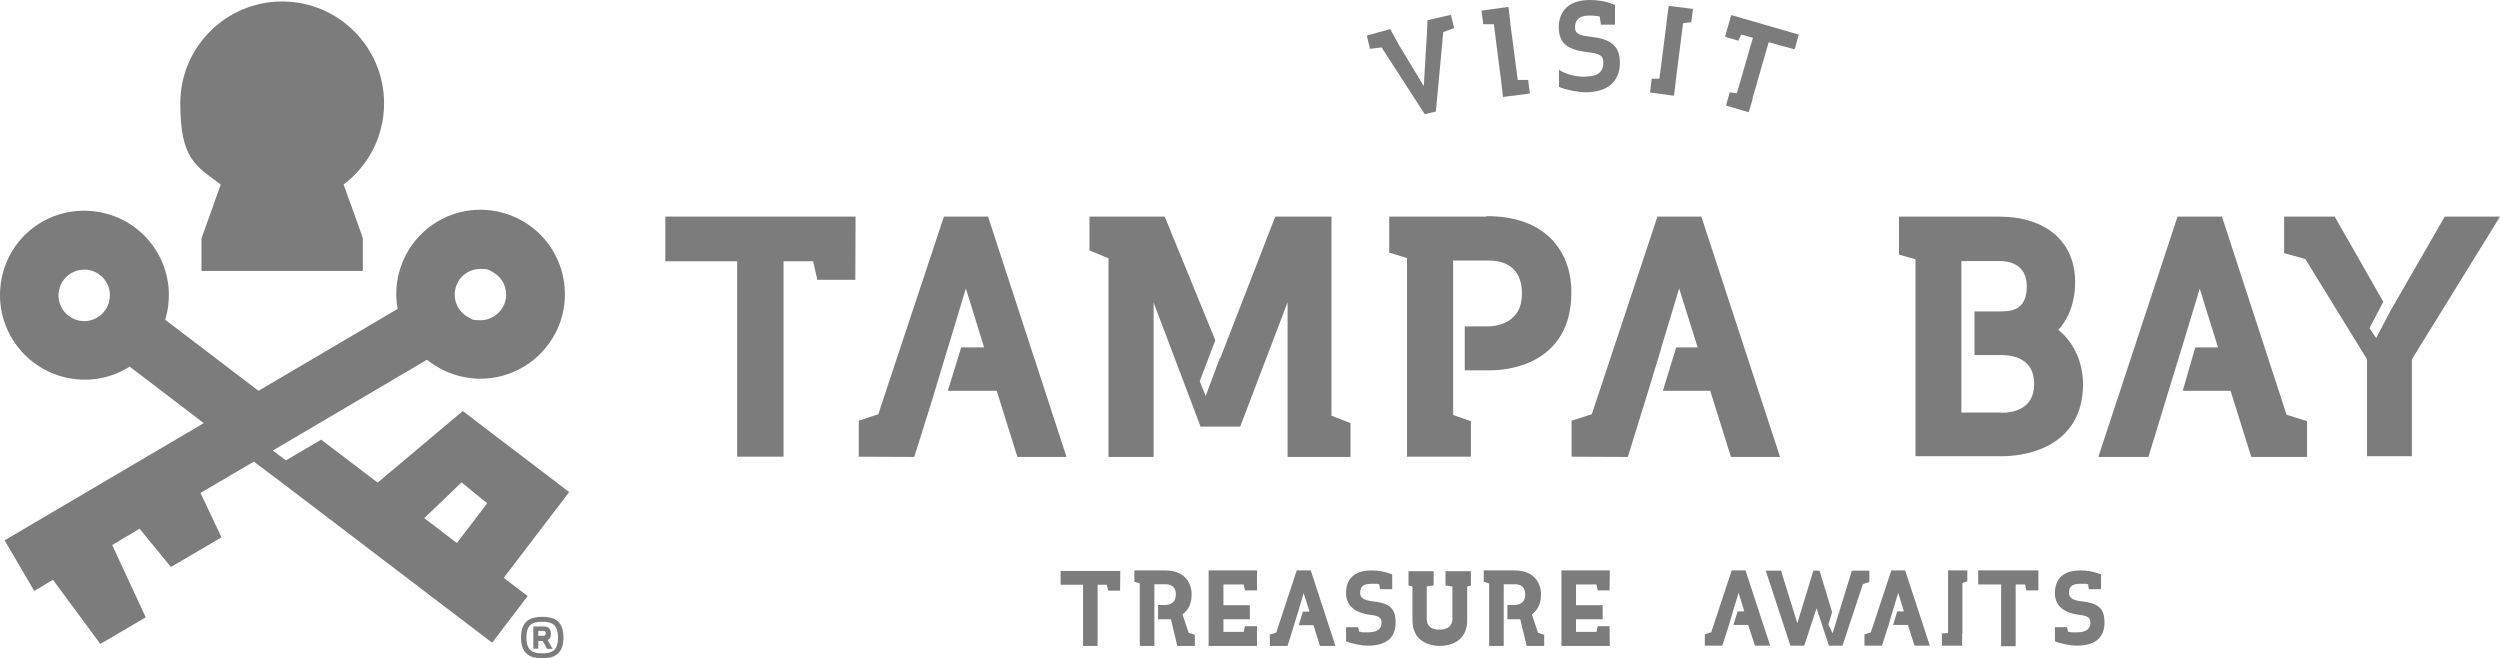
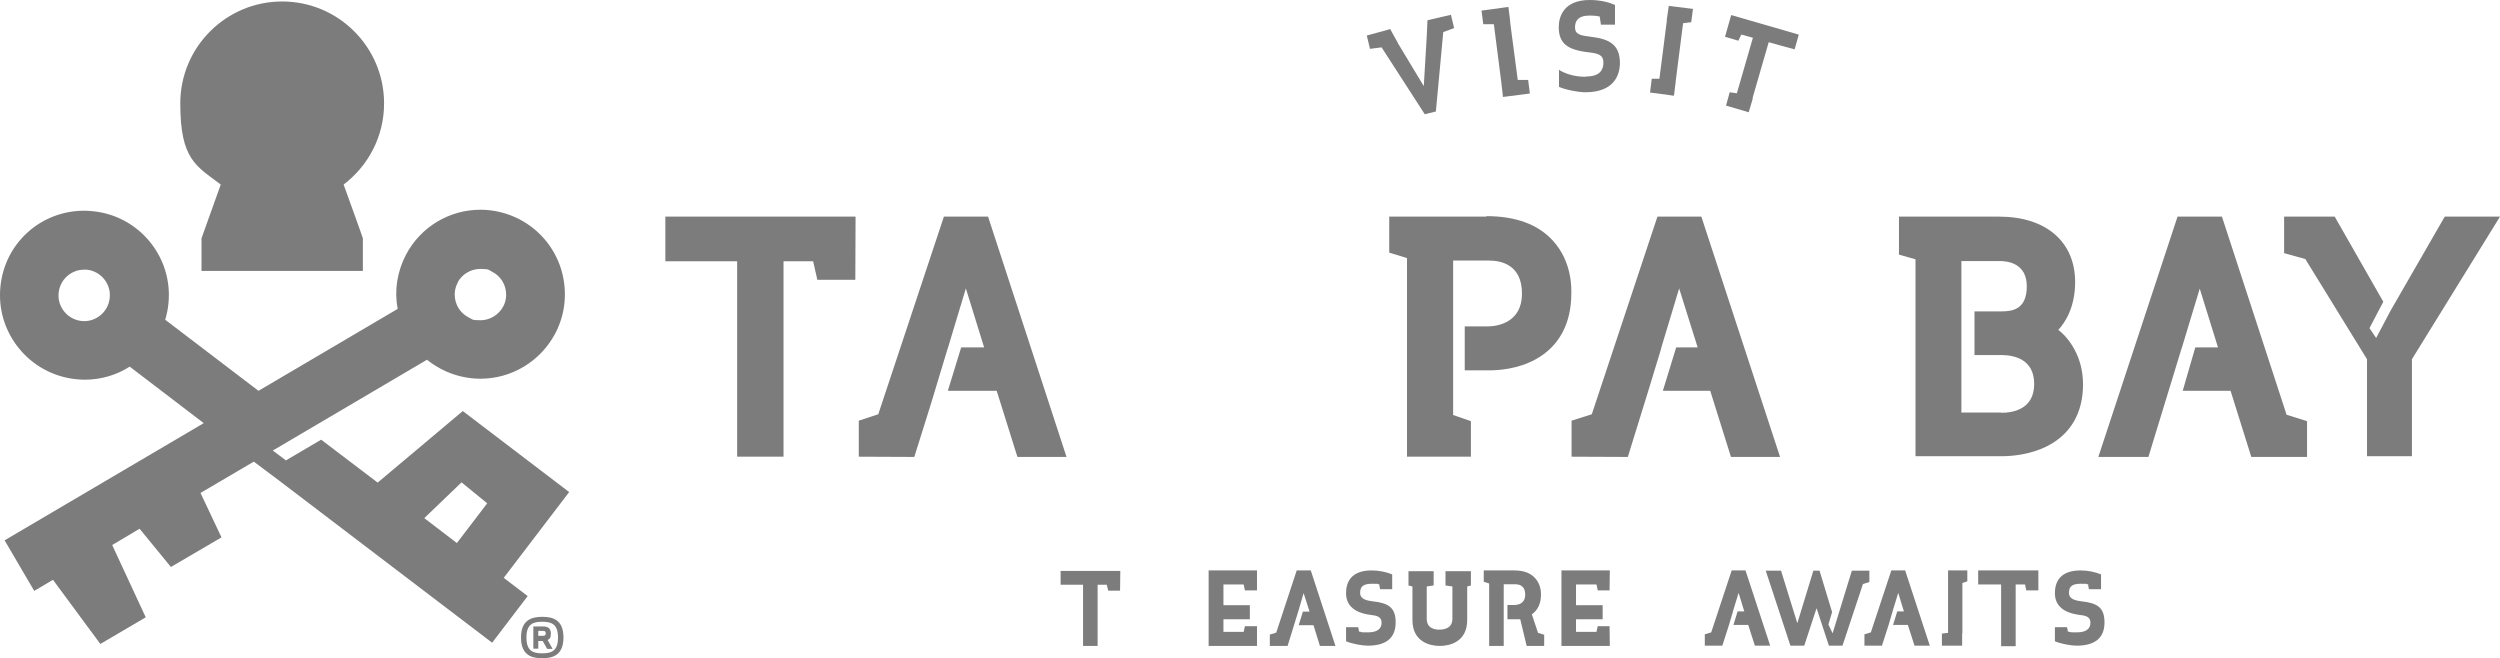
<svg xmlns="http://www.w3.org/2000/svg" id="Layer_2" data-name="Layer 2" viewBox="0 0 1013.27 266.8">
  <defs>
    <style>
      .cls-1 {
        fill: #7c7c7c;
      }
    </style>
  </defs>
  <g id="Layer_1-2" data-name="Layer 1">
    <g>
      <path class="cls-1" d="M89.47,74.8l-7.8,21.8v13.2h65.4v-13.2c.1,0-7.8-21.8-7.8-21.8,9.9-7.5,16.4-19.4,16.4-32.9,0-22.8-18.5-41.3-41.3-41.3s-41.3,18.5-41.3,41.3,6.4,25.3,16.4,32.9h0Z" />
      <path class="cls-1" d="M230.77,199.5l-43.2-32.9-34.5,29-22.9-17.4-14.3,8.4-5.3-4,62.5-36.8c1.7,1.4,3.6,2.6,5.6,3.7,4.9,2.6,10.5,4,16,4,12.7,0,24.3-7,30.3-18.2,4.3-8.1,5.1-17.3,2.5-26.1-2.7-8.7-8.6-15.9-16.7-20.2-4.9-2.6-10.5-4-16-4-12.7,0-24.3,7-30.2,18.2-3.6,6.9-4.8,14.5-3.4,22l-56.4,33.2-37.8-28.8c.6-2.1,1.1-4.3,1.3-6.6,1.9-18.8-11.9-35.6-30.7-37.4-1.1-.1-2.3-.2-3.4-.2C16.47,85.4,1.87,98.6.17,116.2c-1.9,18.8,11.9,35.6,30.7,37.5,1.1.1,2.3.2,3.4.2,6.7,0,13-1.9,18.3-5.3l30,22.9L1.87,219l12,20.5,7.6-4.5,19.2,26,18.4-10.8-13.6-29.3,11.1-6.6,12.7,15.5,20.5-12-8.5-18,21.6-12.7,10.8,8.1h0l85.8,65.3,14.4-18.9-9.7-7.4,26.7-35h0l-.1.3ZM185.47,114.5c1.8-3.4,5.4-5.5,9.2-5.5s3.3.4,4.9,1.2c2.5,1.3,4.3,3.5,5.1,6.1.8,2.7.6,5.5-.7,7.9-1.8,3.4-5.4,5.6-9.2,5.6s-3.3-.4-4.9-1.2c-2.5-1.3-4.3-3.5-5.1-6.1-.8-2.7-.6-5.5.8-8h-.1ZM44.47,120.8c-.6,5.7-5.7,9.9-11.4,9.3-5.7-.6-9.9-5.7-9.3-11.4.5-5.3,5-9.4,10.3-9.4s.7,0,1.1,0c5.7.6,9.9,5.7,9.3,11.4h0v.1ZM185.17,220.1l-13.2-10.1,15.1-14.5,10.4,8.5-12.3,16.1h0Z" />
    </g>
    <g>
      <polygon class="cls-1" points="671.77 87.8 645.17 167.9 636.97 170.5 636.97 185.1 659.77 185.2 668.07 158.4 673.07 142 673.37 140.8 680.57 116.9 688.07 140.8 679.37 140.8 673.97 158.4 693.17 158.4 701.57 185.2 721.47 185.2 689.57 87.8 671.77 87.8" />
      <polygon class="cls-1" points="382.57 87.8 355.97 167.9 348.07 170.5 348.07 185.1 370.57 185.2 377.47 163.2 383.87 142 384.27 140.8 391.47 116.9 398.87 140.8 389.57 140.8 384.17 158.4 403.97 158.4 412.37 185.2 432.27 185.2 400.47 87.8 382.57 87.8" />
      <polygon class="cls-1" points="900.57 87.8 882.57 87.8 850.47 185.2 870.77 185.2 883.97 142 884.37 140.8 891.57 117 898.97 140.8 889.77 140.8 884.67 158.4 904.07 158.4 912.47 185.2 935.07 185.2 935.07 170.7 926.77 168.1 900.57 87.8" />
      <polygon class="cls-1" points="269.67 105.9 298.77 105.9 298.77 185.1 317.57 185.1 317.57 105.9 329.57 105.9 331.27 113.4 346.67 113.4 346.77 87.8 269.67 87.8 269.67 105.9" />
      <path class="cls-1" d="M602.47,87.8h-39.4v14.6l7.2,2.2v80.5h25.9v-14.4l-7.2-2.5v-62.6h14.5c5,0,13.4,1.7,13.4,13.4s-9.8,13.3-14.1,13.3h-9.1v17.8h10.1c3.2,0,11.3-.4,18.7-4.5,9.4-5.2,14.4-14.4,14.4-26.7,0-1.3.6-12.7-7.6-21.5-6-6.5-15-9.8-26.8-9.8h0v.2Z" />
      <path class="cls-1" d="M834.17,133.8c2.9-3.1,6.9-9.3,6.9-19.5,0-16.3-11.8-26.5-30.8-26.5h-40.6v15.4l6.7,1.9v79.8h35.2c3.1,0,11.1-.4,18.4-4.2,9.3-4.8,14.3-13.4,14.3-24.9s-5.9-18.9-10-22.1h0l-.1.1ZM811.17,167.2h-16.2v-61.4h15.6c3.3,0,10.9,1,10.9,10.2s-5.5,10.2-10.2,10.2-.7,0-.9,0h-10.1v17.7h10.8c5,0,13.4,1.5,13.4,11.7s-8.4,11.7-13.4,11.7h0l.1-.1Z" />
-       <polygon class="cls-1" points="539.67 87.8 516.87 87.8 494.57 145.2 494.47 145 488.67 160.5 486.27 154.5 486.27 154.5 492.57 137.9 472.07 87.8 441.57 87.8 441.57 101.5 449.27 104.7 449.27 185.2 467.57 185.2 467.57 122.6 485.27 169.4 486.57 172.9 502.67 172.9 521.87 122.5 521.87 185.2 547.37 185.2 547.37 171.5 539.67 168.5 539.67 87.8" />
      <polygon class="cls-1" points="990.87 87.8 968.87 126 963.07 137 960.37 133 965.97 122.3 946.27 87.8 925.77 87.8 925.77 102.6 934.37 105 959.37 145.6 959.37 184.9 977.57 184.9 977.57 145.6 1013.27 87.8 990.87 87.8" />
    </g>
    <g>
      <g>
        <polygon class="cls-1" points="757.67 231.3 757.67 235.9 755.07 236.7 746.77 261.7 741.27 261.7 736.27 246.5 731.27 261.7 725.67 261.7 715.67 231.3 721.87 231.3 728.47 252.6 734.97 231.3 737.47 231.3 742.57 248.1 741.07 253.1 742.77 256.7 750.57 231.3 757.67 231.3" />
        <polygon class="cls-1" points="701.87 231.2 693.57 256.3 690.97 257.1 690.97 261.7 698.07 261.7 700.77 253.3 702.27 248.2 702.37 247.8 704.67 240.3 706.97 247.8 704.27 247.8 702.57 253.3 708.57 253.3 711.27 261.7 717.47 261.7 707.47 231.2 701.87 231.2" />
        <polygon class="cls-1" points="766.57 231.2 758.27 256.3 755.67 257.1 755.67 261.7 762.77 261.7 765.47 253.3 766.97 248.2 767.07 247.8 769.37 240.3 771.67 247.8 768.97 247.8 767.27 253.3 773.27 253.3 775.97 261.7 782.17 261.7 772.17 231.2 766.57 231.2" />
        <polygon class="cls-1" points="525.57 231.2 517.27 256.4 514.67 257.2 514.67 261.8 521.87 261.8 524.47 253.4 526.07 248.2 526.17 247.9 528.37 240.4 530.77 247.9 528.07 247.9 526.37 253.4 532.37 253.4 534.97 261.8 541.27 261.8 531.27 231.2 525.57 231.2" />
        <polygon class="cls-1" points="801.77 236.9 811.07 236.9 811.07 261.9 816.97 261.9 816.97 236.9 820.77 236.9 821.27 239.3 826.17 239.3 826.17 231.2 801.77 231.2 801.77 236.9" />
        <polygon class="cls-1" points="429.87 237 438.97 237 438.97 261.8 444.87 261.8 444.87 237 448.57 237 449.17 239.4 453.97 239.4 454.07 231.4 429.87 231.4 429.87 237" />
        <polygon class="cls-1" points="509.47 253.8 509.47 261.8 489.87 261.8 489.87 231.2 509.47 231.2 509.47 239.3 504.57 239.3 504.07 236.9 495.87 236.9 495.87 245.3 506.57 245.3 506.57 251 495.87 251 495.87 256.1 504.07 256.1 504.57 253.8 509.47 253.8" />
        <polygon class="cls-1" points="652.37 253.8 652.47 261.8 632.87 261.8 632.87 231.2 652.47 231.2 652.37 239.3 647.57 239.3 647.07 236.9 638.77 236.9 638.77 245.3 649.57 245.3 649.57 251 638.77 251 638.77 256.1 647.07 256.1 647.57 253.8 652.37 253.8" />
-         <path class="cls-1" d="M484.27,257.3v4.5h-7.1l-2.6-10.8h-5.2v-5.8h2.8c1.3,0,4.4-.4,4.4-4.2s-2.6-4.2-4.2-4.2-.2,0-.2,0h-4.3v25h-5.9v-25.3l-2.2-.7v-4.6h12.4c3.7,0,6.5,1,8.4,3.1,2.6,2.8,2.4,6.4,2.4,6.8,0,3.5-1.3,6.2-3.7,7.9l2.5,7.5,2.6.8h-.1Z" />
        <path class="cls-1" d="M625.87,257.3v4.5h-7.1l-2.6-10.8h-5.2v-5.8h2.8c1.3,0,4.4-.4,4.4-4.2s-2.6-4.2-4.2-4.2-.2,0-.2,0h-4.3v25h-5.9v-25.3l-2.2-.7v-4.6h12.4c3.7,0,6.5,1,8.4,3.1,2.6,2.8,2.4,6.4,2.4,6.8,0,3.5-1.3,6.2-3.7,7.9l2.5,7.5,2.6.8h-.1Z" />
        <path class="cls-1" d="M556.27,243.7c-2.6-.3-5-1-5-3.3s.8-3.8,4.7-3.8,1.6,0,2.7.2h.4v.5l.3,1.5h4.9v-6c-2.5-1-5.4-1.6-8.3-1.6-8.6,0-10.4,5-10.4,9.2s2.4,7.8,9.8,8.8c2.6.3,4.6.7,4.6,3.2s-1.8,3.9-5.5,3.9-2.3-.1-3.3-.3h-.4v-.5l-.3-1.3h-4.9v5.7c2.2,1,6.5,1.8,8.8,1.8,7.5,0,11.3-3.2,11.3-9.4s-3-7.9-9.5-8.6h.1Z" />
        <path class="cls-1" d="M843.57,243.7c-2.6-.3-5-1-5-3.3s.8-3.8,4.7-3.8,1.6,0,2.7.2h.4v.5l.3,1.5h4.9v-6c-2.5-1-5.4-1.6-8.3-1.6-8.6,0-10.4,5-10.4,9.2s2.4,7.8,9.8,8.8c2.6.3,4.6.7,4.6,3.2s-1.8,3.9-5.5,3.9-2.3-.1-3.3-.3h-.4v-.5l-.3-1.3h-4.9v5.7c2.2,1,6.5,1.8,8.8,1.8,7.5,0,11.3-3.2,11.3-9.4s-3-7.9-9.5-8.6h.1Z" />
        <path class="cls-1" d="M580.87,237.3l-2.6.4v13.1c0,4.1,3.6,4.4,5.1,4.4s5.3-.3,5.3-4.4v-13.1l-2.8-.4v-5.8h10.3v5.8l-1.5.4v13.6c0,9-7.3,10.5-11.1,10.5s-11.1-1.5-11.1-10.5v-13.6l-1.6-.4v-5.8h10.2v5.8h-.2Z" />
      </g>
      <path class="cls-1" d="M795.27,256.7v5c.1,0-8.2,0-8.2,0v-4.9c-.1,0,2.5-.3,2.5-.3v-25.3h7.8v4.4c.1,0-2,.7-2,.7v20.4h-.1Z" />
    </g>
    <g>
      <path class="cls-1" d="M566.57,17.5h0l10.5,17.4,1.2-20.2h0l.3-6.5,9.5-2.2,1.3,5.4-4.4,1.6-3,32.2-4.5,1.1-17.5-27.1-4.7.6-1.3-5.4,9.5-2.6,3.2,5.8h0l-.1-.1Z" />
      <path class="cls-1" d="M615.07,32.4h4.3l.7,5.5-10.9,1.4-.7-6.1h0l-3-23.4h-4.3l-.7-5.5,10.9-1.5.7,5.6v.6l3.1,23.5h0l-.1-.1Z" />
      <path class="cls-1" d="M642.87,31c5.5,0,7-2.6,7-5.6s-1.7-3.7-6-4.2c-8.8-1-12-3.7-12.1-10.1,0-4.4,2-11.1,12.6-11.1,4.2,0,7.7.9,10.2,2v8h-5.7l-.5-3.3c-1.4-.3-2.7-.4-4-.4-5,0-6,2.4-6,4.8,0,2.9,2.3,3.3,6.4,3.8,7.7.9,11.7,3.3,11.8,10.5,0,5.3-2.6,11.9-13.8,12-3.2,0-8.6-1.1-10.9-2.2v-6.9c4.8,3.1,10.9,2.8,10.9,2.8h0l.1-.1Z" />
      <path class="cls-1" d="M679.17,32.8v.4l-.7,5.6-9.7-1.3.7-5.6h3.1c0,.1,3-23.4,3-23.4v-.6l.8-5.5,9.8,1.2-.7,5.4-3.3.4-3,23.5h0v-.1Z" />
      <path class="cls-1" d="M729.07,14l-1.7,6-5.9-1.6h0l-4.6-1.3-6.5,22.5v.5l-1.6,5.4-9.2-2.7,1.5-5.4,2.9.4,6.5-22.5-4.7-1.3-1.2,2.5-5.4-1.6,2.5-8.8,27.3,7.9h.1Z" />
    </g>
    <path class="cls-1" d="M228.37,258.4c0,6.9-4,8.4-8.6,8.4s-8.6-1.5-8.6-8.4,4-8.4,8.6-8.4,8.6,1.4,8.6,8.4ZM213.37,258.4c0,5.5,2.7,6.4,6.4,6.4s6.4-.9,6.4-6.4-2.7-6.4-6.4-6.4-6.4.9-6.4,6.4ZM218.17,259.7v3.2h-2v-9h4c2.3,0,3.1,1.2,3.1,2.9s-.4,2.1-1.3,2.6l2,3.6h-2.2l-1.8-3.2h-1.8v-.1ZM220.07,255.7h-1.9v2h1.9c1,0,1.1-.4,1.1-1s-.1-1-1.1-1Z" />
  </g>
</svg>